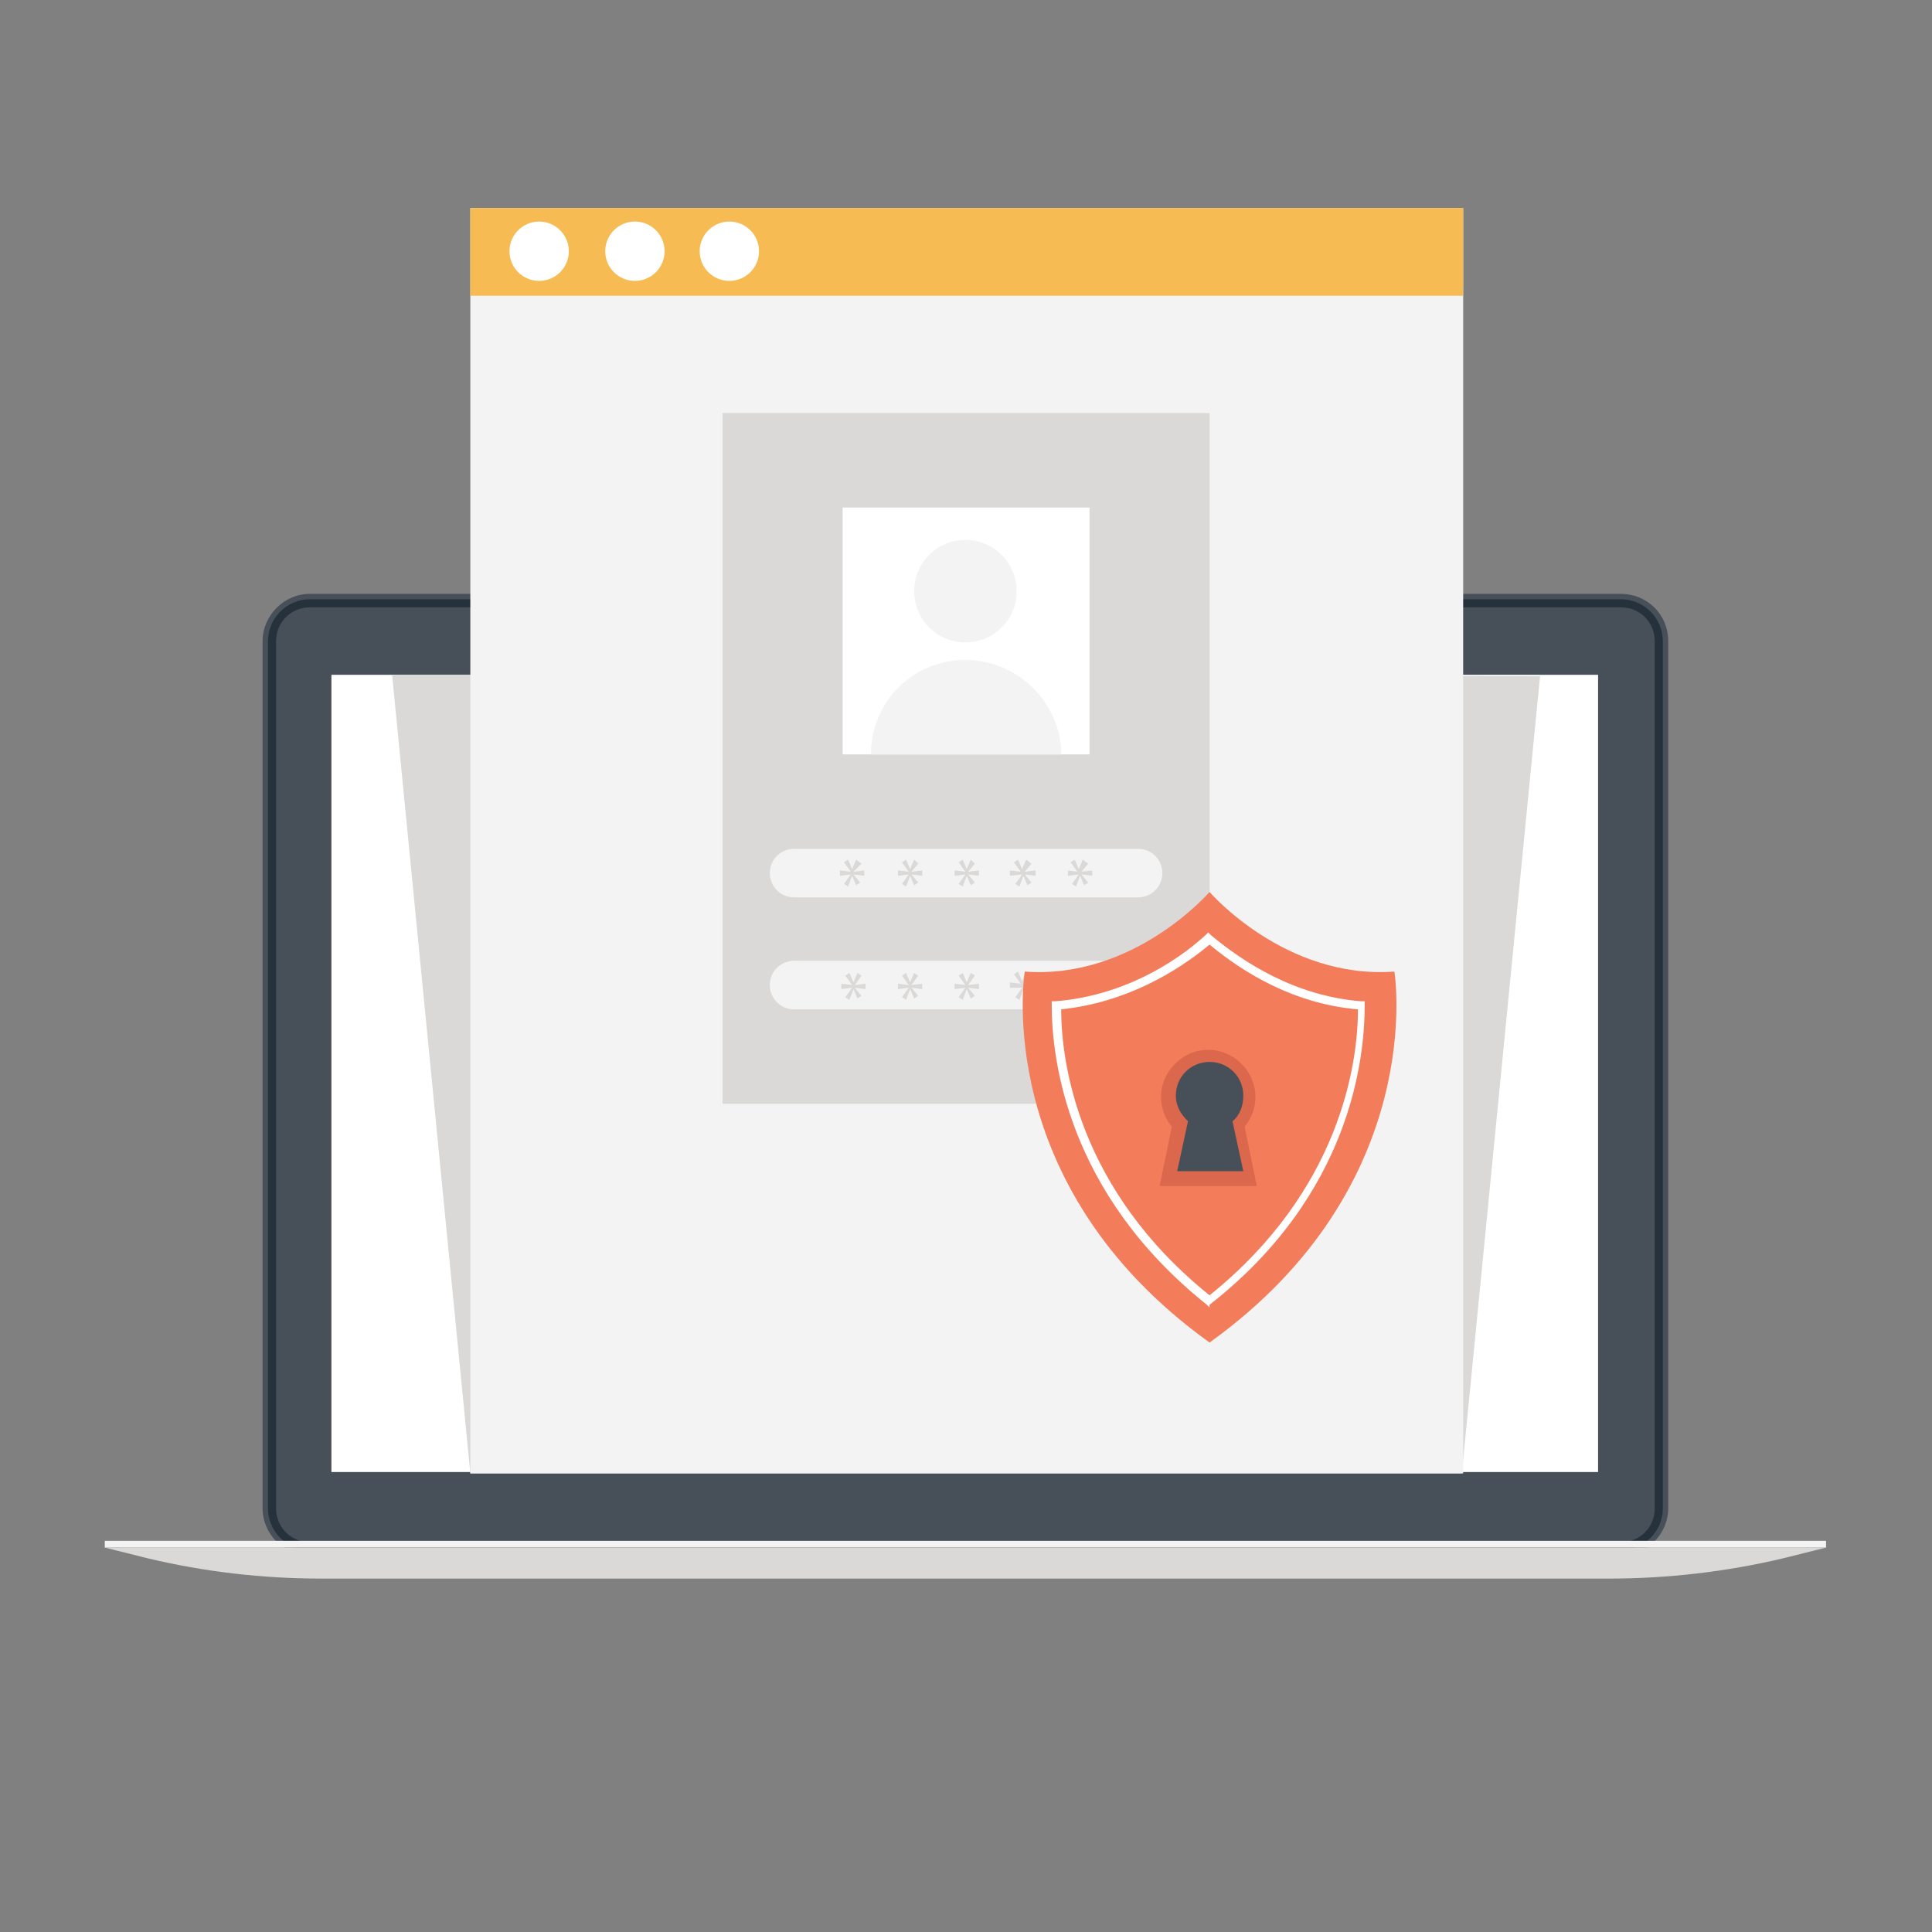
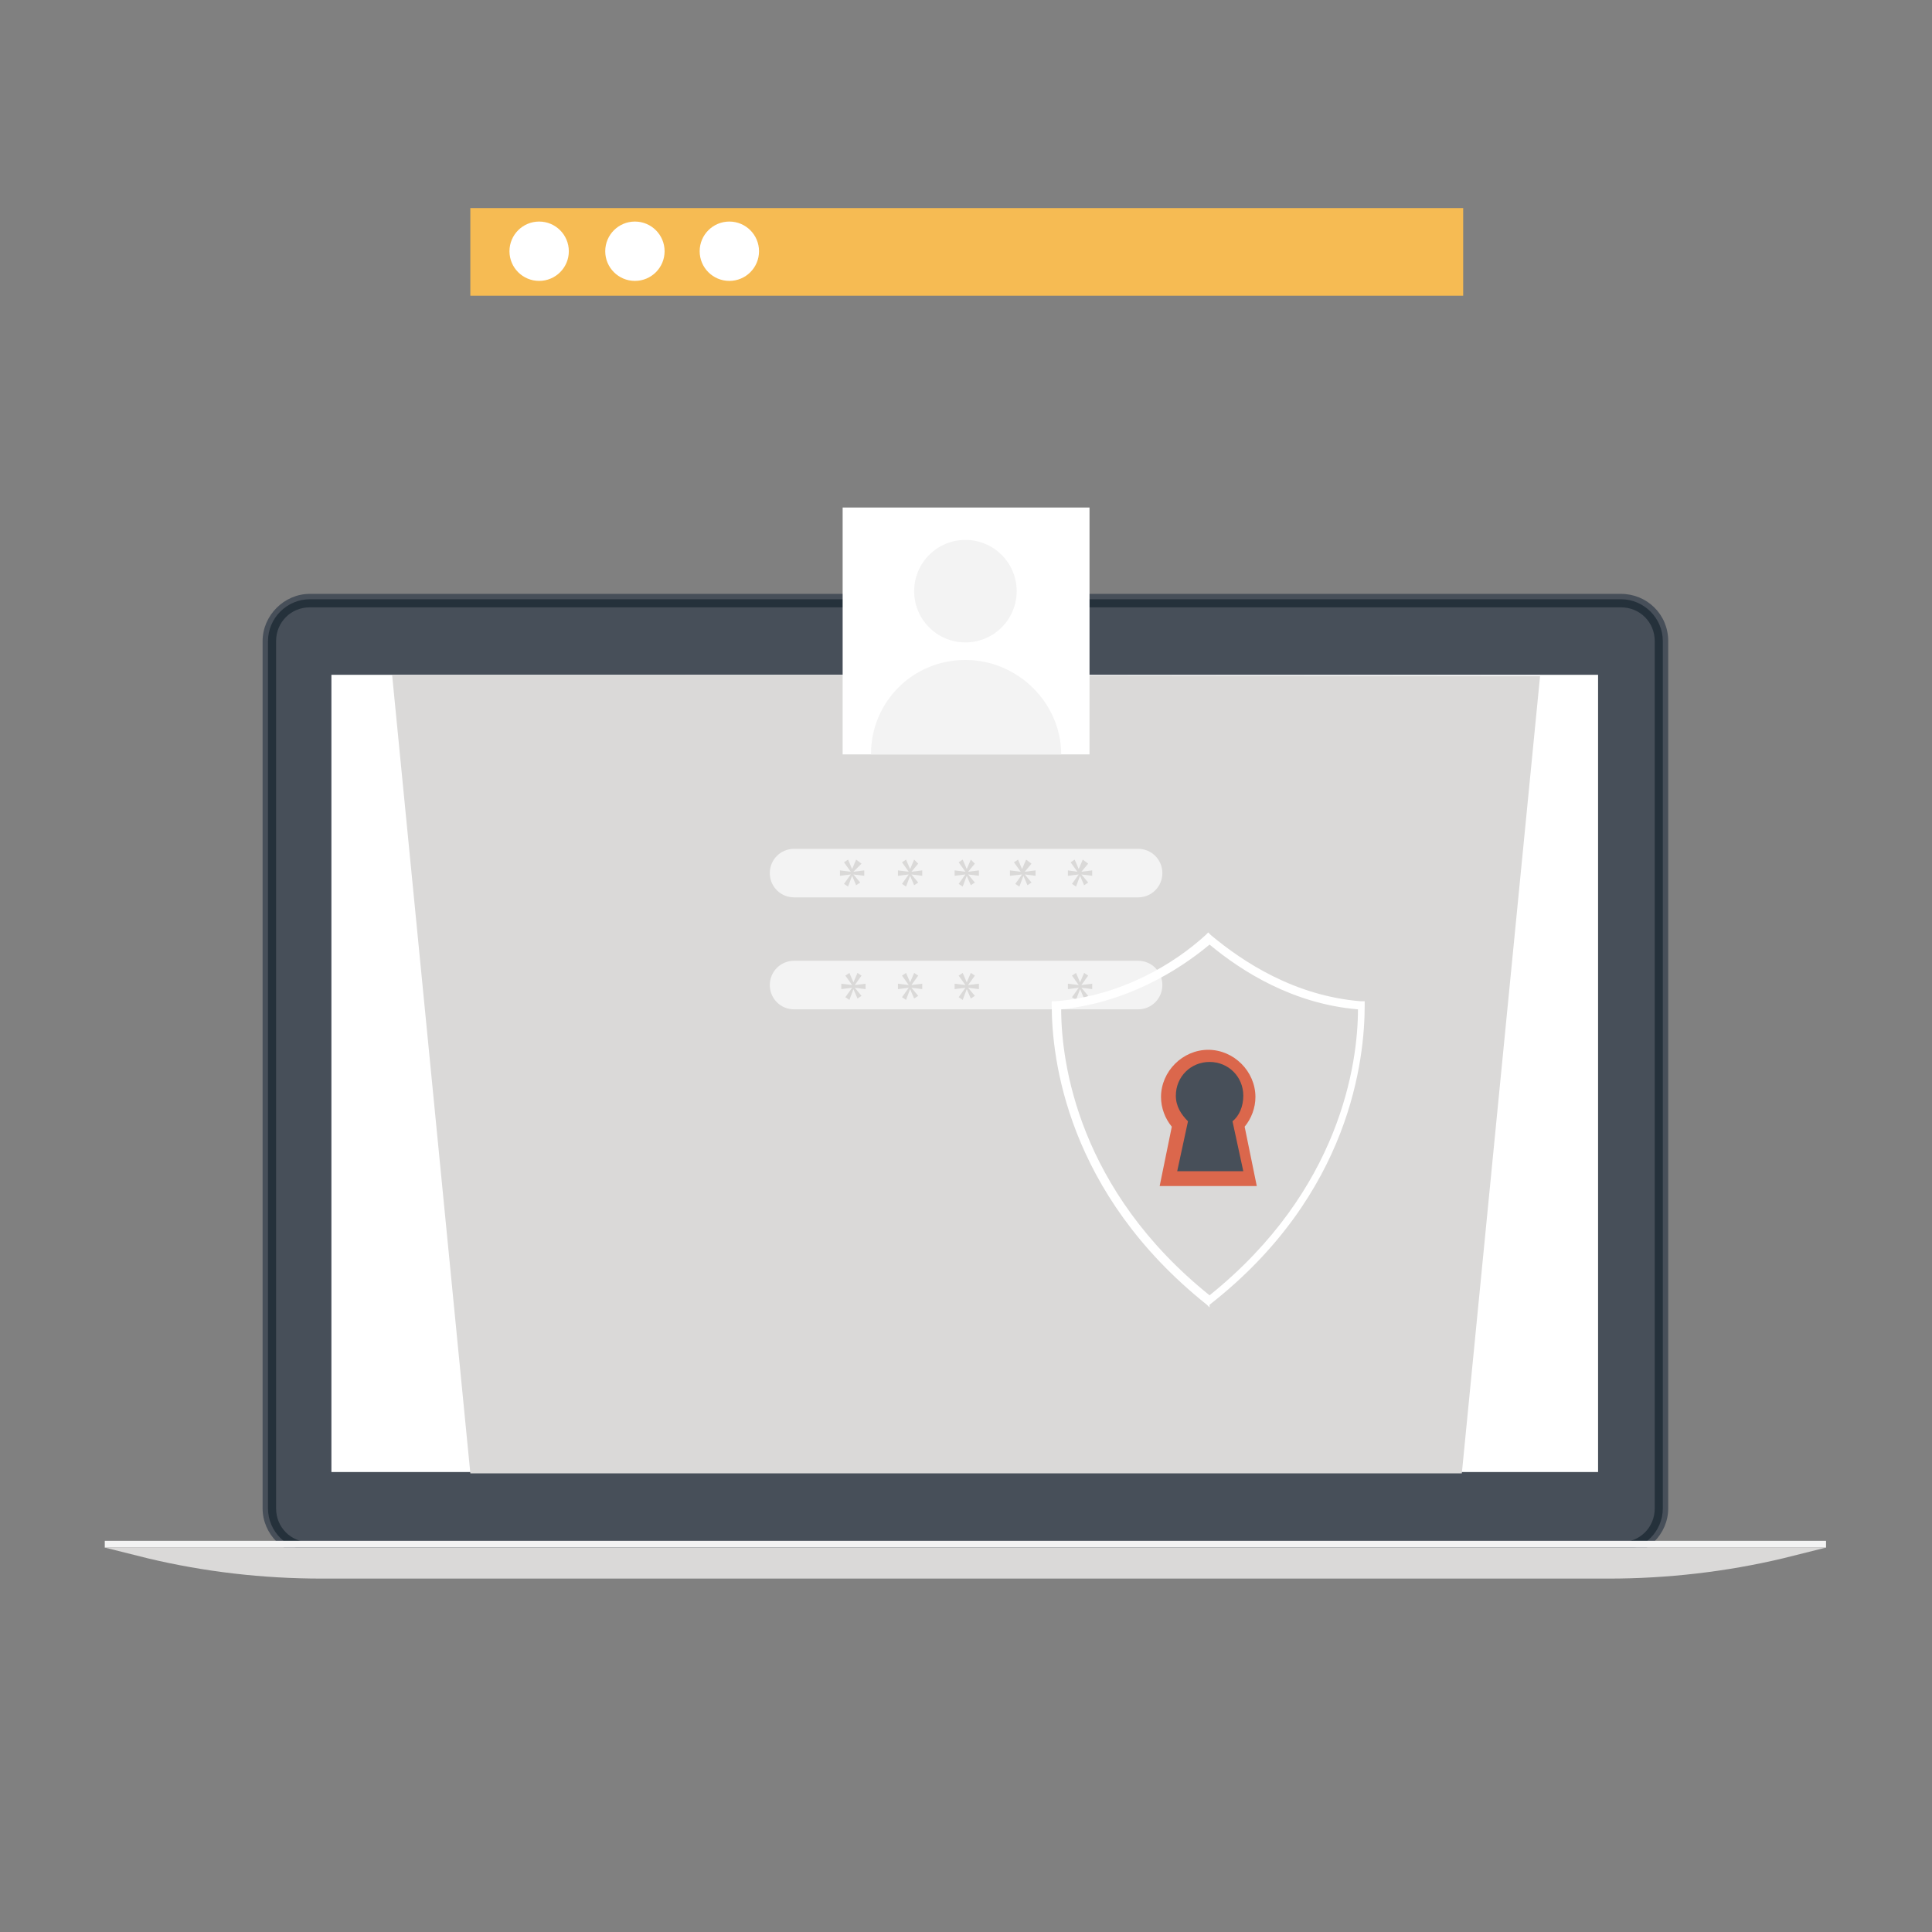
<svg xmlns="http://www.w3.org/2000/svg" width="130" height="130" viewBox="0 0 130 130" fill="none">
  <rect x="0" y="0" width="130" height="130" fill="#808080" stroke="none" />
  <path d="M109.073 39.96H20.847C19.122 39.96 17.67 41.412 17.67 43.137V101.5C17.67 103.225 19.122 104.677 20.847 104.677H109.073C110.798 104.677 112.25 103.225 112.25 101.5V43.137C112.25 41.321 110.798 39.96 109.073 39.96Z" fill="#474F59" />
  <path d="M20.847 104.314C19.304 104.314 18.033 103.043 18.033 101.5V43.136C18.033 41.593 19.304 40.323 20.847 40.323H109.074C110.617 40.323 111.887 41.593 111.887 43.136V101.5C111.887 103.043 110.617 104.314 109.074 104.314H20.847Z" fill="#25313B" />
  <path d="M20.847 103.77C19.576 103.77 18.578 102.771 18.578 101.5V43.137C18.578 41.866 19.576 40.867 20.847 40.867H109.073C110.344 40.867 111.343 41.866 111.343 43.137V101.5C111.343 102.771 110.344 103.77 109.073 103.77H20.847Z" fill="#474F59" />
  <path d="M22.3 45.406H107.531V99.05H22.3V45.406Z" fill="white" />
  <path d="M7.05 103.679H122.87V104.133H7.05V103.679Z" fill="#F3F3F3" />
  <path d="M7.05 104.133L9.955 104.859C13.767 105.766 17.67 106.22 21.664 106.22H108.256C112.159 106.22 116.153 105.766 119.965 104.859L122.87 104.133H7.05Z" fill="#DAD9D8" />
  <path d="M103.627 45.496L26.384 45.406L31.649 99.14H98.363L103.627 45.496Z" fill="#DAD9D8" />
-   <path d="M31.648 14H98.454V99.14H31.648V14Z" fill="#F3F3F3" />
  <path d="M31.648 14H98.454V19.9H31.648V14Z" fill="#F6BB53" />
-   <path d="M48.622 27.797H81.389V74.27H48.622V27.797Z" fill="#DAD9D8" />
  <path d="M36.278 18.901C37.38 18.901 38.275 18.008 38.275 16.905C38.275 15.802 37.38 14.908 36.278 14.908C35.175 14.908 34.281 15.802 34.281 16.905C34.281 18.008 35.175 18.901 36.278 18.901Z" fill="white" />
  <path d="M42.722 18.901C43.825 18.901 44.719 18.008 44.719 16.905C44.719 15.802 43.825 14.908 42.722 14.908C41.619 14.908 40.725 15.802 40.725 16.905C40.725 18.008 41.619 18.901 42.722 18.901Z" fill="white" />
  <path d="M49.076 18.901C50.179 18.901 51.073 18.008 51.073 16.905C51.073 15.802 50.179 14.908 49.076 14.908C47.973 14.908 47.079 15.802 47.079 16.905C47.079 18.008 47.973 18.901 49.076 18.901Z" fill="white" />
  <path d="M56.7 34.15H73.311V50.761H56.7V34.15Z" fill="white" />
  <path d="M64.96 43.227C66.865 43.227 68.41 41.683 68.41 39.778C68.41 37.873 66.865 36.329 64.96 36.329C63.056 36.329 61.511 37.873 61.511 39.778C61.511 41.683 63.056 43.227 64.96 43.227Z" fill="#F3F3F3" />
  <path d="M64.96 44.407C61.42 44.407 58.606 47.221 58.606 50.761H71.405C71.405 47.312 68.5 44.407 64.96 44.407Z" fill="#F3F3F3" />
  <path d="M76.579 57.115H53.433C52.525 57.115 51.799 57.841 51.799 58.749C51.799 59.656 52.525 60.382 53.433 60.382H76.579C77.486 60.382 78.212 59.656 78.212 58.749C78.212 57.841 77.486 57.115 76.579 57.115Z" fill="#F3F3F3" />
  <path d="M76.579 64.648H53.433C52.525 64.648 51.799 65.375 51.799 66.282C51.799 67.19 52.525 67.916 53.433 67.916H76.579C77.486 67.916 78.212 67.19 78.212 66.282C78.212 65.375 77.486 64.648 76.579 64.648Z" fill="#F3F3F3" />
  <path d="M73.22 58.113L72.766 58.658L73.492 58.567V58.93L72.766 58.839L73.22 59.384L72.948 59.566L72.675 58.93L72.403 59.656L72.131 59.475L72.585 58.839L71.858 58.93V58.567L72.494 58.658L72.04 58.023L72.312 57.841L72.585 58.476L72.857 57.841L73.22 58.113Z" fill="#DAD9D8" />
  <path d="M69.408 58.113L68.954 58.658L69.68 58.567V58.93L68.954 58.839L69.408 59.384L69.136 59.566L68.863 58.93L68.591 59.656L68.319 59.475L68.772 58.839L67.956 58.93V58.567L68.682 58.658L68.228 58.023L68.5 57.841L68.772 58.476L69.045 57.841L69.408 58.113Z" fill="#DAD9D8" />
  <path d="M65.595 58.113L65.142 58.658L65.868 58.567V58.93L65.142 58.839L65.595 59.384L65.323 59.566L65.051 58.93L64.778 59.656L64.506 59.475L64.96 58.839L64.234 58.93V58.567L64.96 58.658L64.506 58.023L64.778 57.841L65.051 58.476L65.323 57.841L65.595 58.113Z" fill="#DAD9D8" />
  <path d="M61.783 58.113L61.329 58.658L62.056 58.567V58.93L61.329 58.839L61.783 59.384L61.511 59.566L61.239 58.93L60.966 59.656L60.694 59.475L61.148 58.839L60.422 58.93V58.567L61.148 58.658L60.694 58.023L60.966 57.841L61.239 58.476L61.511 57.841L61.783 58.113Z" fill="#DAD9D8" />
  <path d="M57.971 58.113L57.426 58.658L58.153 58.567V58.93L57.426 58.839L57.88 59.384L57.608 59.566L57.336 58.93L57.063 59.656L56.791 59.475L57.245 58.839L56.519 58.93V58.567L57.245 58.658L56.791 58.023L57.063 57.841L57.336 58.476L57.608 57.841L57.971 58.113Z" fill="#DAD9D8" />
  <path d="M73.22 65.647L72.766 66.282L73.493 66.192V66.555L72.766 66.464L73.22 67.008L72.948 67.19L72.675 66.555L72.403 67.281L72.131 67.099L72.585 66.464L71.859 66.555V66.192L72.585 66.282L72.131 65.647L72.403 65.465L72.675 66.101L72.948 65.465L73.22 65.647Z" fill="#DAD9D8" />
-   <path d="M69.408 65.647L68.954 66.282L69.68 66.192V66.555L68.954 66.464L69.408 67.008L69.136 67.19L68.863 66.555L68.591 67.281L68.319 67.099L68.772 66.464H67.956V66.101L68.682 66.192L68.228 65.556L68.5 65.375L68.772 66.01L69.045 65.375L69.408 65.647Z" fill="#DAD9D8" />
  <path d="M65.596 65.647L65.142 66.282L65.868 66.192V66.555L65.142 66.464L65.596 67.008L65.323 67.19L65.051 66.555L64.779 67.281L64.506 67.099L64.96 66.464L64.234 66.555V66.192L64.96 66.282L64.506 65.647L64.779 65.465L65.051 66.101L65.323 65.465L65.596 65.647Z" fill="#DAD9D8" />
  <path d="M61.783 65.647L61.329 66.282L62.056 66.192V66.555L61.329 66.464L61.783 67.008L61.511 67.19L61.239 66.555L60.966 67.281L60.694 67.099L61.148 66.464L60.422 66.555V66.192L61.148 66.282L60.694 65.647L60.966 65.465L61.239 66.101L61.511 65.465L61.783 65.647Z" fill="#DAD9D8" />
  <path d="M57.971 65.647L57.517 66.282L58.243 66.192V66.555L57.517 66.464L57.971 67.008L57.699 67.19L57.426 66.555L57.154 67.281L56.882 67.099L57.336 66.464L56.61 66.555V66.192L57.336 66.282L56.882 65.647L57.154 65.465L57.426 66.101L57.699 65.465L57.971 65.647Z" fill="#DAD9D8" />
-   <path d="M81.389 90.336C66.594 79.716 68.954 65.375 68.954 65.375C76.306 65.919 81.389 60.019 81.389 60.019C81.389 60.019 86.472 65.919 93.825 65.375C93.825 65.375 96.185 79.716 81.389 90.336Z" fill="#F37C5A" />
  <path d="M81.389 87.976L81.208 87.794C71.768 80.26 70.769 71.184 70.769 67.644V67.371H71.042C75.489 67.008 79.029 64.83 81.117 62.924L81.298 62.742L81.48 62.924C83.658 64.739 87.108 67.008 91.555 67.371H91.827V67.644C91.827 71.184 90.92 80.351 81.389 87.794V87.976ZM71.405 67.916C71.405 71.547 72.585 80.079 81.389 87.159C90.194 80.079 91.374 71.547 91.374 67.916C87.017 67.553 83.568 65.375 81.389 63.559C79.211 65.375 75.761 67.462 71.405 67.916Z" fill="white" />
  <path d="M78.031 79.807L78.848 75.813C78.394 75.268 78.122 74.542 78.122 73.816C78.122 72.091 79.574 70.639 81.299 70.639C83.023 70.639 84.475 72.091 84.475 73.816C84.475 74.542 84.203 75.268 83.749 75.813L84.566 79.807H78.031Z" fill="#DB674C" />
  <path d="M82.932 75.45L83.659 78.808H79.211L79.937 75.45C79.483 74.996 79.12 74.451 79.12 73.725C79.12 72.454 80.119 71.456 81.389 71.456C82.66 71.456 83.659 72.454 83.659 73.725C83.659 74.451 83.386 75.087 82.932 75.45Z" fill="#474F59" />
</svg>